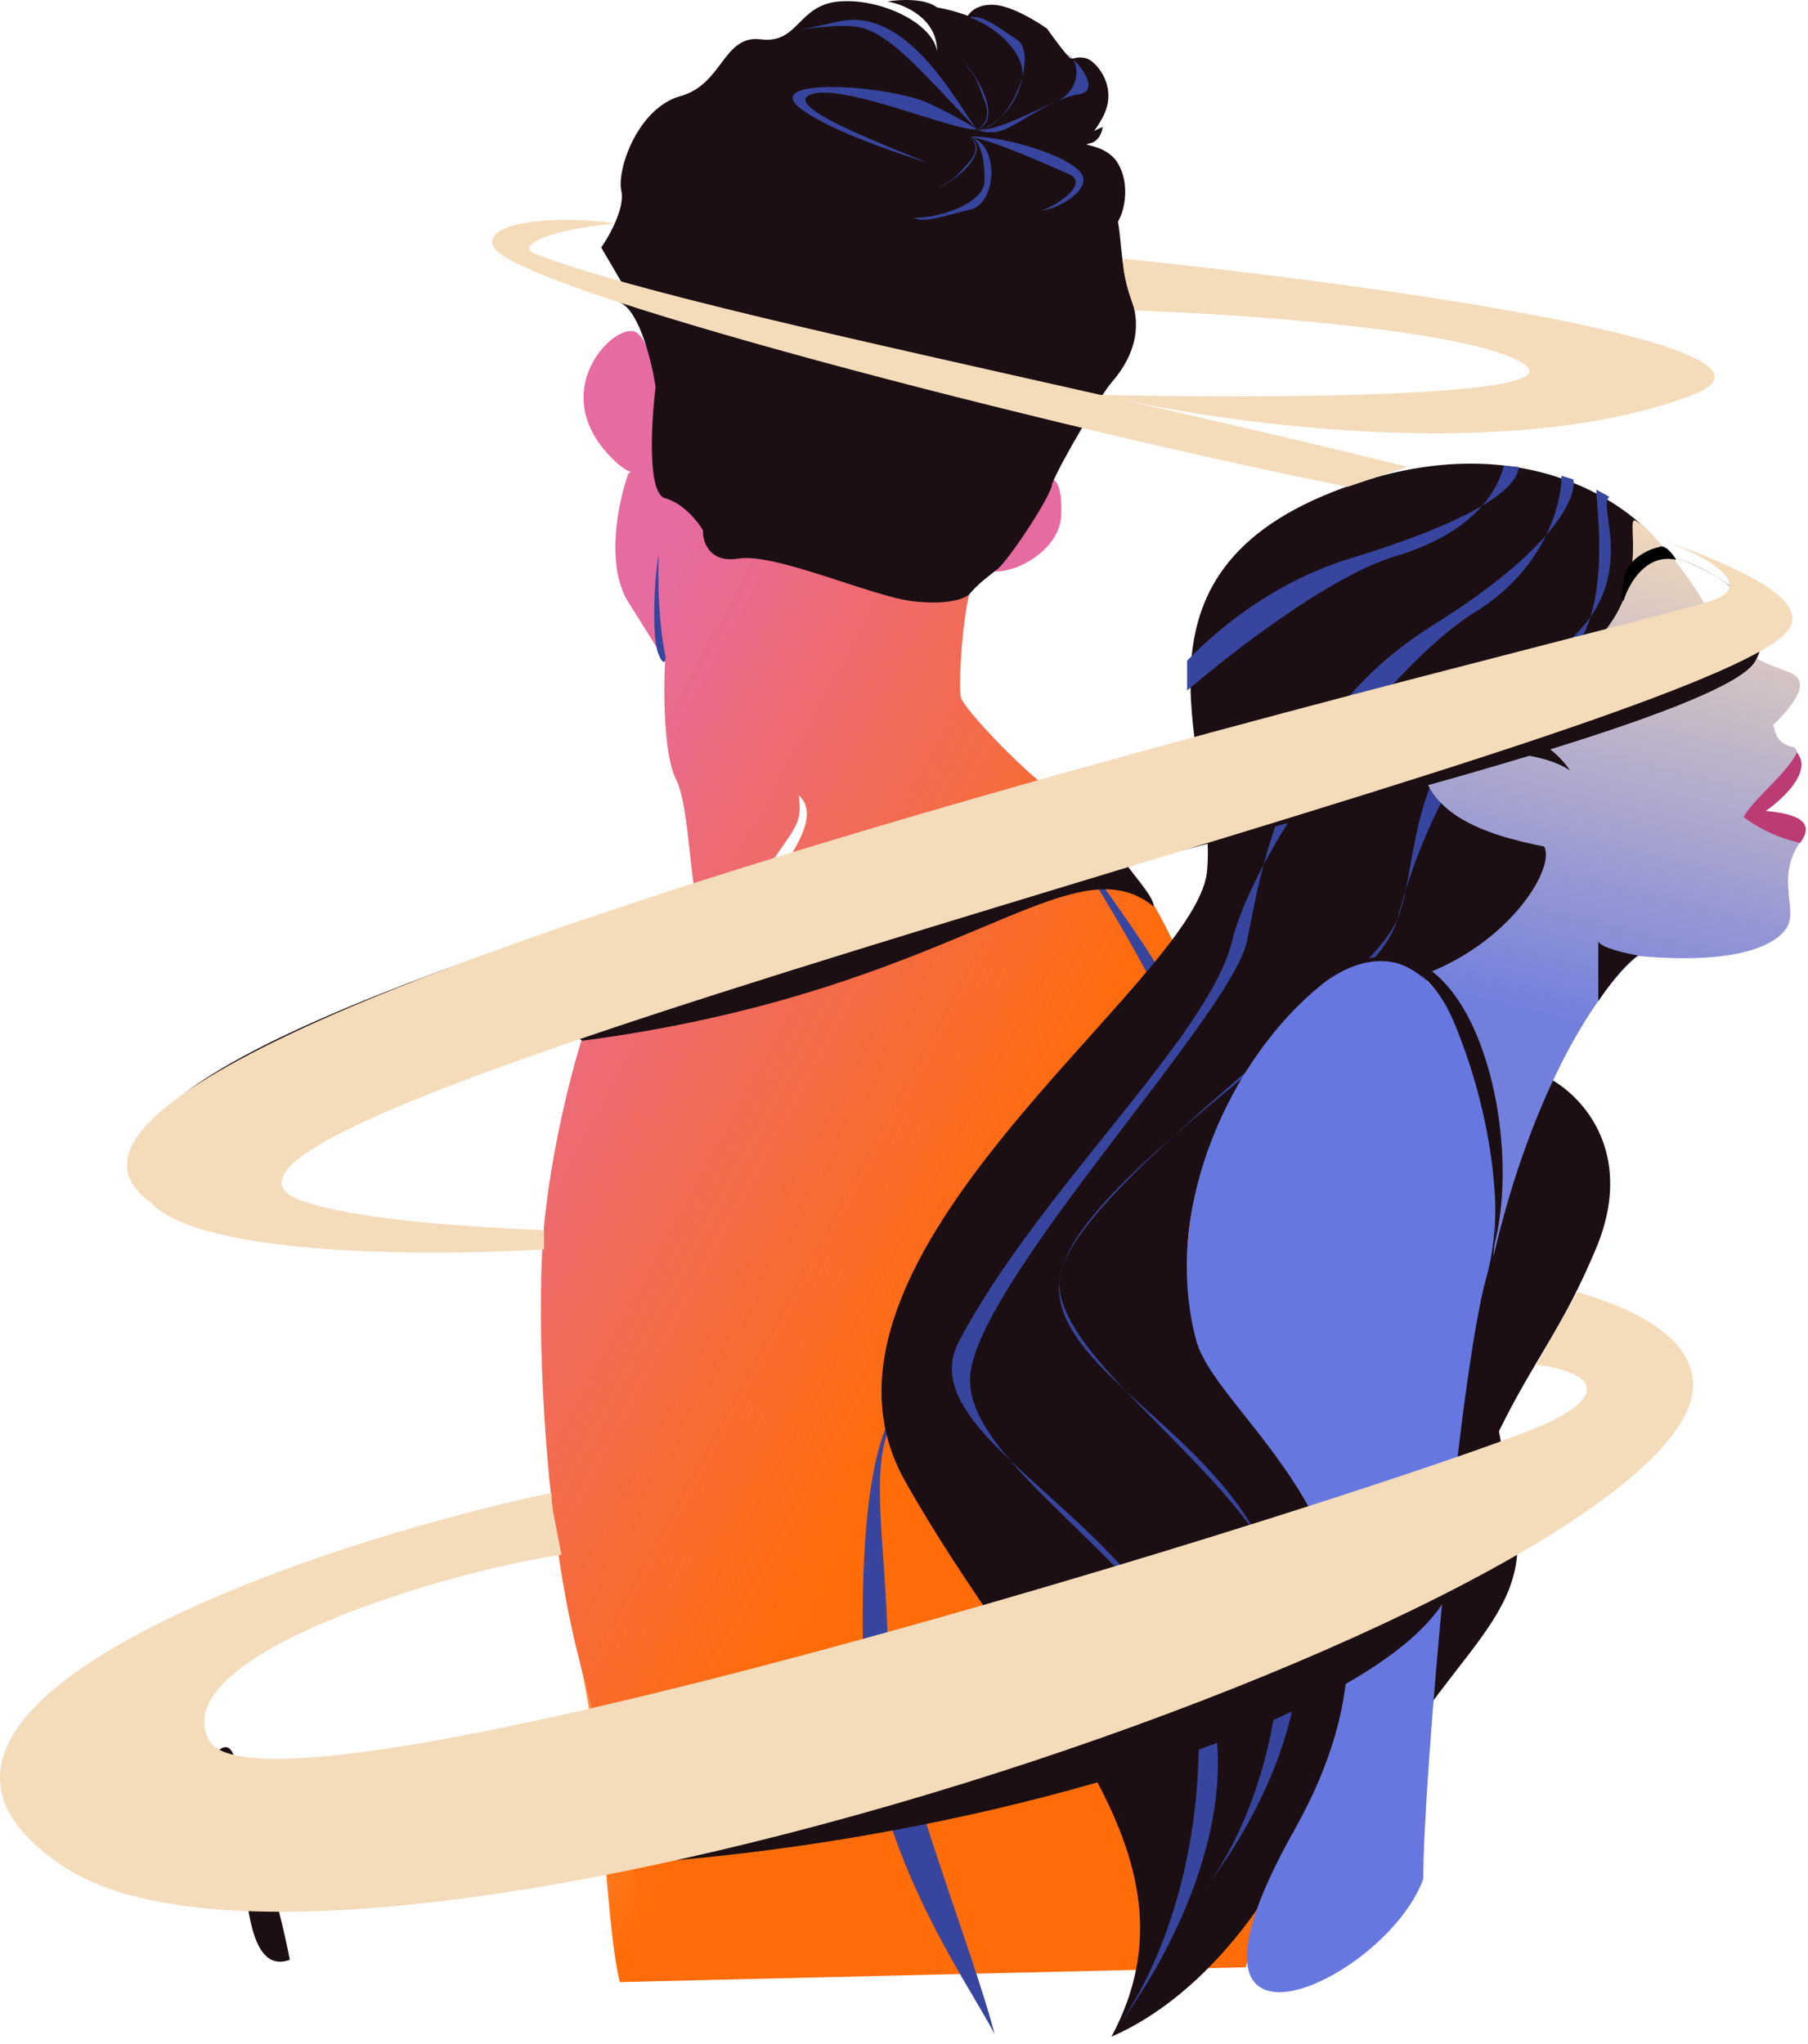
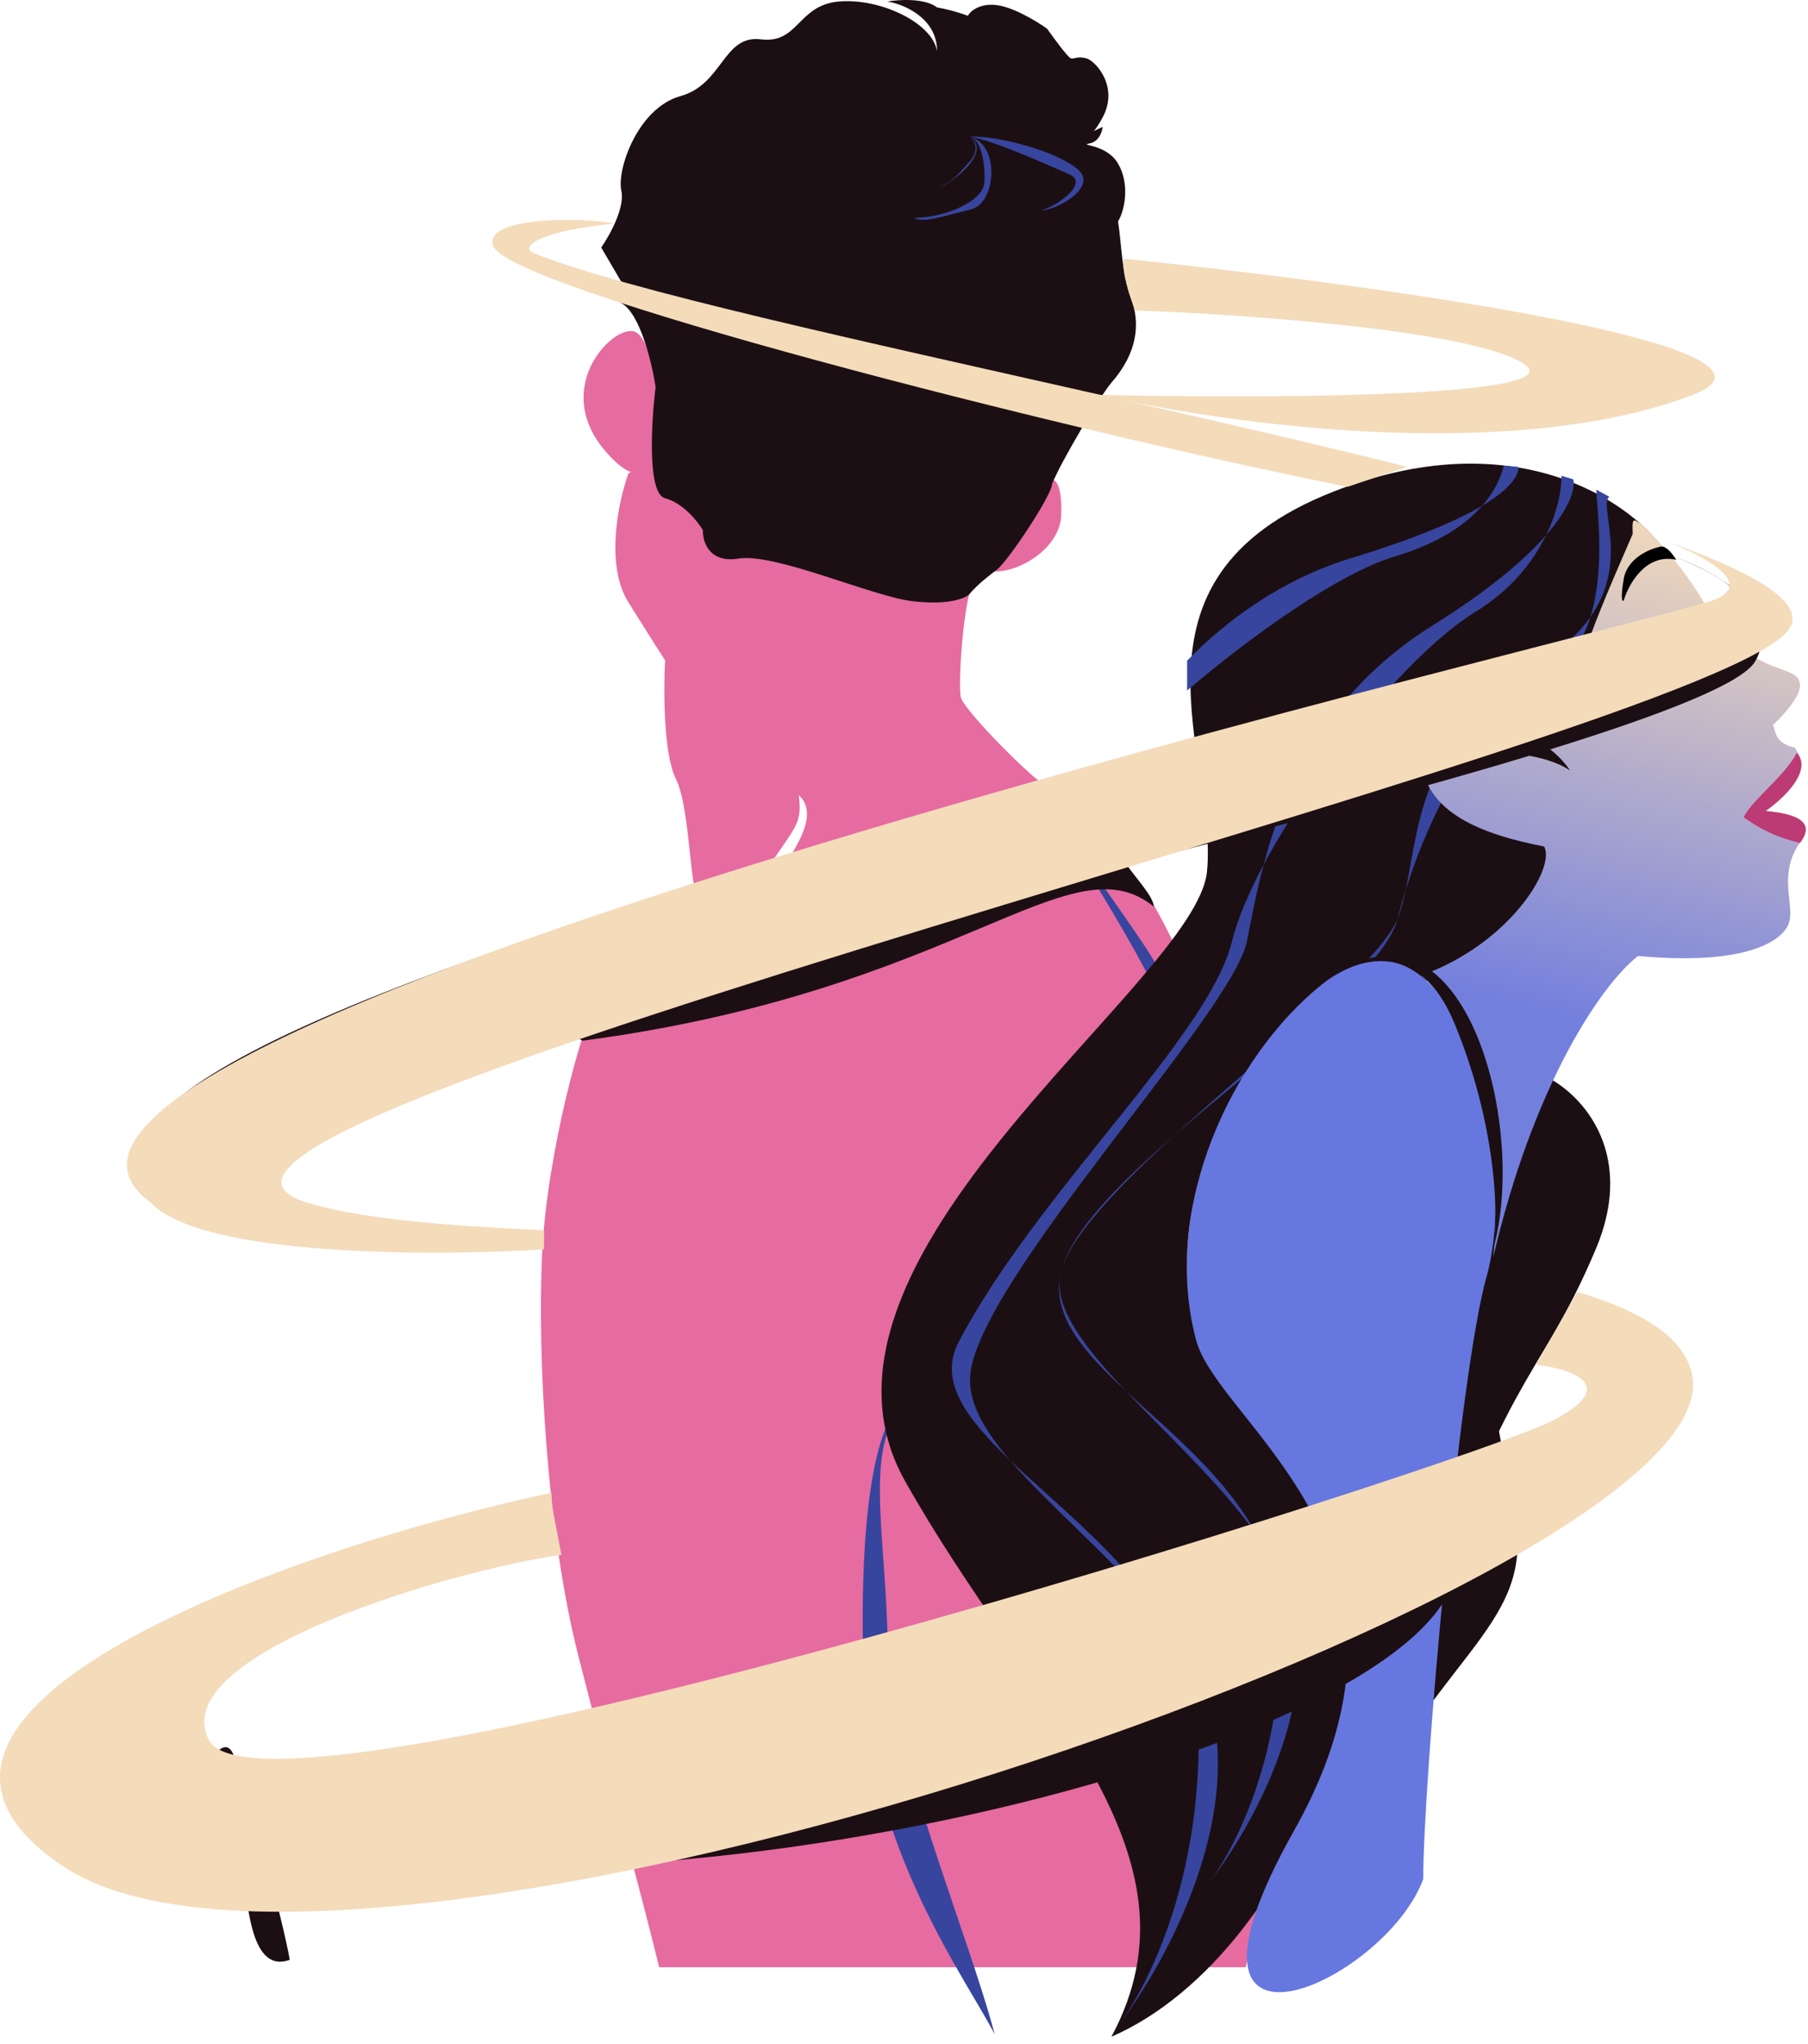
<svg xmlns="http://www.w3.org/2000/svg" width="728" height="823" viewBox="0 0 728 823" fill="none">
  <path d="M256.368 133.935C262.463 138.126 264.622 156.316 264.939 164.888C266.368 180.126 262.737 203.333 244.07 182C220.737 155.333 248.749 128.697 256.368 133.935Z" fill="#E66BA1" />
  <path d="M427.32 207.269C426.939 220.983 409.57 231 399.57 230C395.437 222.108 413.641 202.879 422.21 193.826L422.558 193.459C424.304 192.348 427.701 193.554 427.32 207.269Z" fill="#E66BA1" />
  <path d="M253.035 242.507C243.511 227.269 249.066 201.554 253.035 190.602L267.796 182.031V190.602C310.177 201.554 394.177 225.935 391.13 235.84C387.32 248.221 385.892 275.84 386.844 280.602C387.796 285.364 412.082 310.126 420.177 315.84C428.273 321.554 446.844 339.65 458.749 355.364C470.654 371.078 490.495 418.221 493.035 434.411C495.066 447.364 492.188 458.538 490.495 462.507C495.208 476.966 499.068 491.317 501.606 504.888C511.511 557.84 521.447 715.681 501.606 792.031H265.416C259.066 765.84 243.189 707.173 232.903 666.792C220.046 616.316 216.368 545.84 218.273 504.888C220.177 463.935 234.939 411.078 240.177 403.459C245.416 395.84 252.082 394.888 274.463 375.84C296.844 356.792 312.619 356.214 315 350.5C317.381 344.786 331.13 328.697 321.606 320.126C323.035 330.602 320.654 332.507 312.558 344.411C304.463 356.316 292.558 356.316 282.558 367.269C277.32 360.126 278.273 325.84 272.082 313.459C267.13 303.554 267.162 277.586 267.796 265.84C266.844 264.411 262.558 257.745 253.035 242.507Z" fill="#E66BA1" />
-   <path d="M253.035 242.507C243.511 227.269 249.066 201.554 253.035 190.602L267.796 182.031V190.602C310.177 201.554 394.177 225.935 391.13 235.84C387.32 248.221 385.892 275.84 386.844 280.602C387.796 285.364 412.082 310.126 420.177 315.84C428.273 321.554 446.844 339.65 458.749 355.364C470.654 371.078 490.495 418.221 493.035 434.411C495.066 447.364 492.188 458.538 490.495 462.507C495.208 476.966 499.068 491.317 501.606 504.888C511.511 557.84 521.447 715.681 501.606 792.031L249.57 798C243.221 771.81 243.189 707.173 232.903 666.792C220.046 616.316 216.368 545.84 218.273 504.888C220.177 463.935 234.939 411.078 240.177 403.459C245.416 395.84 252.082 394.888 274.463 375.84C296.844 356.792 312.119 356.714 314.5 351C316.881 345.286 331.13 328.697 321.606 320.126C323.035 330.602 320.654 332.507 312.558 344.411C304.463 356.316 292.558 356.316 282.558 367.269C277.32 360.126 278.273 325.84 272.082 313.459C267.13 303.554 267.162 277.586 267.796 265.84C266.844 264.411 262.558 257.745 253.035 242.507Z" fill="url(#paint0_linear_48_25528)" />
  <path d="M471.5 400C463.881 384.286 465.416 386.792 424.463 328.697C462 389.5 472.222 406.443 490.496 462.507C490.337 459.173 479.119 415.714 471.5 400Z" fill="#37459E" />
-   <path d="M265.222 223C264.52 244.659 266.831 259.365 268 264.5C268.292 266.056 267.104 268.601 265 263C262.37 255.998 263.469 232.336 265.222 223Z" fill="#37459E" />
  <path d="M347.814 676.843C344.852 592.537 357.078 565.245 365.5 564.5C346.941 580.475 356.893 616.298 357.5 664.5C357.986 703.062 390.347 780.083 400.5 819C389.433 797.364 350.183 744.287 347.814 676.843Z" fill="#37459E" />
  <path d="M390.07 239.5C387.213 241.563 380.273 243.554 367.32 242.031C351.13 240.126 312.082 222.507 297.32 224.888C285.511 226.792 282.876 218.062 283.034 213.459C280.971 209.967 275.034 202.507 267.796 200.602C260.558 198.697 262.241 169.967 263.987 155.84C262.558 146.316 257.796 126.221 250.177 122.031C242.558 117.84 247.003 114.57 250.177 113.459L242.082 99.65C245.415 94.888 251.701 83.65 250.177 76.792C248.273 68.221 256.844 43.459 273.987 38.697C291.13 33.935 291.13 13.935 306.368 15.84C321.606 17.745 321.13 2.031 337.796 0.602C354.463 -0.827 375.415 9.173 377.32 20.602C377.32 7.269 363.987 1.713 357.32 0.602C361.923 -0.192 372.368 -0.827 377.32 2.983C380.839 3.595 385.293 4.699 389.701 6.357C390.653 4.598 394.273 1.269 401.13 2.031C407.987 2.793 417.638 8.697 421.606 11.554C424.304 15.364 429.987 23.078 431.13 23.459C432.558 23.935 433.511 22.507 437.32 23.459C441.13 24.412 450.653 34.888 443.987 47.269C442.728 49.606 441.569 51.388 440.517 52.73L443.987 51.078C443.828 52.983 442.558 56.983 438.749 57.745C433.987 58.697 445.415 57.745 450.177 65.84C454.939 73.935 453.034 84.412 450.177 89.173C451.606 97.745 451.606 110.126 455.415 120.126C459.225 130.126 458.07 142 447.57 154C443.365 158.806 427.07 186 423.57 195C423.57 199.286 406.131 225.556 401.606 229.173C398.07 232 394.058 234.755 390.07 239.5Z" fill="#1C0F13" />
-   <path d="M393.299 52.049C393.616 52.075 393.933 52.082 394.25 52.069C396.511 51.891 399.71 50.249 402.766 47.424C406.739 43.28 410.002 36.965 411.584 31C412.891 22.645 403.035 11.605 390.5 7C395.148 5.948 400.193 9.67 409.5 16C413.034 18.404 413.309 24.494 411.584 31C410.478 38.067 406.743 43.748 402.766 47.424C400.144 50.16 397.212 51.949 394.25 52.069C393.911 52.096 393.592 52.09 393.299 52.049C400.603 53.354 414.862 45.229 425.566 40.74C425.566 40.74 425.566 40.74 425.566 40.74C434.08 36.895 434.792 27.672 431.95 23.739C431.039 22.922 430.181 22.307 429.5 22C430.468 22.22 431.301 22.842 431.95 23.739C436.499 27.82 442.374 36.948 434.207 38C431.881 38.3 428.896 39.344 425.566 40.74C409.5 47.997 403.721 56.522 393.299 52.049C384.989 53.233 339.415 33.264 326.571 38C313.726 42.736 359.621 59.553 374.409 66C370.184 64.158 338.401 55.05 323.19 44.315C304.177 30.896 357.571 33.836 374.409 41.787C385.611 47.077 391.358 50.794 393.245 52.015L393.299 52.049C370.06 27.579 359.764 15.418 347.933 11.471C336.103 7.524 302.724 16.602 337.37 8.708C365.087 2.393 384.285 40.077 393.299 52.049C395.693 51.128 399.214 47.776 396.525 40.74C393.568 33.004 393.021 30.474 388.459 25.795C391.945 27.961 404.706 48.497 393.299 52.049Z" fill="#37459E" />
  <path d="M390.401 55.061C390.57 55.099 390.736 55.141 390.9 55.188C395.252 56.635 396.795 66.395 396.362 73.477C395.914 80.824 381.195 87.566 367.972 87.737C372.077 89.946 380.197 86.864 390.856 84.34C401.183 81.894 402.691 58.509 390.9 55.188C390.738 55.133 390.571 55.091 390.401 55.061C399.982 56.419 421.559 66.275 430.494 70.147C439.429 74.019 423.397 84.295 418.99 84.632C424.276 85.162 442.282 75.751 434.213 68.401C426.143 61.051 401.582 54.388 390.401 55.061C392.407 56.511 394.779 60.289 390.194 65.306C385.153 70.823 383.902 72.748 378.222 75.283C382.156 74.507 400.198 61.282 390.401 55.061Z" fill="#37459E" />
  <path d="M642.565 502.857C659.514 462.635 635.261 438.88 621.136 432.857C592.103 457.211 543.498 736.506 576.455 643.02C609.412 549.534 621.378 553.135 642.565 502.857Z" fill="#1C0F13" />
  <path d="M609.953 610.142C602.452 570.137 594.452 529.262 594.452 521C565.416 542.18 508.023 829.867 540.982 748.564C573.942 667.261 618.733 656.974 609.953 610.142Z" fill="#1C0F13" />
  <path d="M536.988 197.906C609.183 169.629 655.483 201.31 669.608 220.685C668.561 227.23 664.585 242.207 657.052 249.747C649.518 257.288 650.774 288.497 652.344 303.159C641.096 333.793 616.403 395.374 607.614 396.631C596.627 398.201 568.891 389.218 539.071 401C509.251 412.782 432.571 510 515.071 584C579.975 642.217 525.217 786.225 447.528 820C487.549 745.38 414.569 685.684 364.346 596.14C314.123 506.597 481.272 395.845 485.98 351.073C490.688 306.301 446.743 233.252 536.988 197.906Z" fill="#1C0F13" />
  <path d="M640.362 248.447C646.535 228.744 642.929 203.9 642.762 197.143L648 200C643.518 203.362 656.205 225.921 640.362 248.447C637.595 257.279 632.862 265.079 624.974 269.752C596.642 286.538 576.288 325.731 566.02 358.293C565.113 362.589 564.074 366.551 562.659 370.083C557.356 390.99 510.322 424.507 472.993 456.99C450.866 477.253 432.187 496.621 427.665 510.452C427.257 511.786 426.95 513.097 426.75 514.383C425.078 527.466 437.135 542.899 453.218 559.913C471.062 576.497 493.467 594.459 506.055 617.964C514.618 630.039 520.808 642.409 522.319 654.892C527.133 694.661 502.677 737.49 486.933 757.941C485.606 759.746 484.357 761.284 483.223 762.546C484.385 761.174 485.629 759.634 486.933 757.941C498.595 742.079 516.323 705.604 515.803 654.892C515.662 641.095 511.926 628.927 506.055 617.964C491.516 597.462 470.139 577.813 453.218 559.913C436.796 544.651 424.237 530.557 426.75 514.383C426.91 513.13 427.218 511.818 427.665 510.452C432.442 494.84 451.039 476.094 472.993 456.99C509.619 423.451 555.694 387.463 562.659 370.083C563.621 366.293 564.742 362.344 566.02 358.293C571.415 332.729 572.151 295.344 619.879 266.617C629.495 260.829 636.006 254.639 640.362 248.447Z" fill="#37459E" />
  <path d="M598.572 514C587.524 552.857 573.072 717 573.072 756.5C557.833 798.405 462.108 841.675 521.072 737C583.919 625.428 490.633 573.5 481.612 539.524C467.327 485.714 496.072 425.5 532.072 396.5C586.072 353 612.381 465.428 598.572 514Z" fill="#6777E0" />
-   <path fill-rule="evenodd" clip-rule="evenodd" d="M657.419 214.951C657.763 223.841 658.475 242.185 642.088 258.571C635.498 265.162 635.824 267.907 637.048 278.239C637.43 281.465 637.9 285.431 638.274 290.485C621.758 273.18 574.567 272.394 572.208 299.924C569.848 327.454 598.162 336.106 621.758 340.826C626.477 349.478 607.6 380.154 572.208 392.739C591.87 409.257 606.027 458.025 601.308 506.006C617.039 438.36 643.78 397.459 659.51 384.874C701.981 388.806 716.925 379.368 720.071 372.288C720.068 372.281 720.066 372.273 720.063 372.265C720.068 372.253 720.074 372.241 720.079 372.23C721.257 369.574 720.89 366.145 720.466 362.191C719.761 355.593 718.898 347.532 724.793 339.164C729.506 332.865 727.569 328.287 709.5 327.5C716.57 322.514 728.849 308.51 722.565 300.952C715.918 299.553 715.01 295.763 714.477 293.539C714.285 292.735 714.141 292.136 713.794 291.927C717.46 288.778 724.793 280.59 724.793 276.181C724.793 272.165 721.954 271.137 717.182 269.407C710.726 267.068 700.733 263.446 689.44 249.413C683.941 236.03 668.229 217.135 659.587 210.049C659.703 210.289 659.822 210.536 659.944 210.791C659.769 210.548 659.624 210.368 659.51 210.255C657.162 208.334 657.243 210.407 657.419 214.951Z" fill="url(#paint1_linear_48_25528)" />
+   <path fill-rule="evenodd" clip-rule="evenodd" d="M657.419 214.951C635.498 265.162 635.824 267.907 637.048 278.239C637.43 281.465 637.9 285.431 638.274 290.485C621.758 273.18 574.567 272.394 572.208 299.924C569.848 327.454 598.162 336.106 621.758 340.826C626.477 349.478 607.6 380.154 572.208 392.739C591.87 409.257 606.027 458.025 601.308 506.006C617.039 438.36 643.78 397.459 659.51 384.874C701.981 388.806 716.925 379.368 720.071 372.288C720.068 372.281 720.066 372.273 720.063 372.265C720.068 372.253 720.074 372.241 720.079 372.23C721.257 369.574 720.89 366.145 720.466 362.191C719.761 355.593 718.898 347.532 724.793 339.164C729.506 332.865 727.569 328.287 709.5 327.5C716.57 322.514 728.849 308.51 722.565 300.952C715.918 299.553 715.01 295.763 714.477 293.539C714.285 292.735 714.141 292.136 713.794 291.927C717.46 288.778 724.793 280.59 724.793 276.181C724.793 272.165 721.954 271.137 717.182 269.407C710.726 267.068 700.733 263.446 689.44 249.413C683.941 236.03 668.229 217.135 659.587 210.049C659.703 210.289 659.822 210.536 659.944 210.791C659.769 210.548 659.624 210.368 659.51 210.255C657.162 208.334 657.243 210.407 657.419 214.951Z" fill="url(#paint1_linear_48_25528)" />
  <path d="M674.946 225.387C662.759 222.629 655.763 235.157 653.789 241.767C653.224 242.341 652.435 241.422 653.789 233.146C655.143 224.87 663.944 221.077 668.175 220.215C669.022 219.64 671.561 219.87 674.946 225.387Z" fill="black" />
  <path d="M534.163 395.038C588.201 352.662 615.945 452.126 601.052 503.661C603.093 495.619 604.335 457.352 585.703 412.145C571.452 377.567 546.39 385.695 534.163 395.038C533.631 395.455 533.097 395.885 532.561 396.329C533.066 395.899 533.601 395.467 534.163 395.038Z" fill="#1C0F13" />
-   <path d="M643.553 379.072C644.835 381.637 654.776 383.882 659.586 384.683C653.814 388.532 646.492 398.579 643.553 403.122V379.072Z" fill="#1C0F13" />
  <path d="M723.571 303C729.88 310.567 718.097 321.508 711 326.5C728 328 729.515 333.106 724.784 339.412C720.184 338.095 712.392 336.486 702.071 329C705.571 322 718.571 312.5 723.571 303Z" fill="#BC3B74" />
  <path d="M610.055 295.219C598.667 293.319 594.239 300.233 593.448 303.927C614.325 301.394 627.979 307.094 632.196 310.26C629.561 306.038 621.442 297.119 610.055 295.219Z" fill="#1C0F13" />
  <path d="M622.548 215.455C627.284 205.752 628.864 196.854 628.738 191.571L633.5 193C634.328 196.867 632.01 204.593 622.548 215.455C617.418 225.967 608.584 237.424 594.205 246.253C567.548 262.622 529.248 309.786 508.794 348.179C505.62 360.133 503.748 370.809 502.071 379C496.116 408.086 395.584 513.533 390.739 552.839C389.367 563.967 396.14 575.6 406.716 587.932C426.113 606.471 452.99 627.153 469.021 653.464C479.804 667.471 487.863 682.354 489.722 698.27C494.946 742.992 468.41 791.156 451.326 814.153C449.886 816.183 448.531 817.913 447.301 819.332C448.562 817.789 449.912 816.057 451.326 814.153C463.981 796.316 483.216 755.298 482.652 698.27C482.487 681.585 477.147 666.801 469.021 653.464C450.405 629.28 423.672 607.706 406.716 587.932C389.154 571.148 377.723 556.12 386.025 540.261C417.571 480 486.644 417.52 496.071 379C498.228 370.187 502.726 359.569 508.794 348.179C516.891 317.682 533.466 278.864 576.922 251.756C599.811 237.478 614.056 225.204 622.548 215.455Z" fill="#37459E" />
  <path d="M596.823 203.61C601.852 197.855 604.381 192.131 605.5 187.5L611.5 188C611.306 191.872 607.744 197.131 596.823 203.61C590.232 211.152 579.347 218.746 561.709 224.005C539.755 230.551 505.342 254.788 478 278L478 266C493.308 250.186 515.851 233.348 543.592 224.863C569.952 216.801 586.607 209.671 596.823 203.61Z" fill="#37459E" />
  <path d="M98.448 755.745C102.061 754.722 105.772 753.48 109.578 752C109.578 762.4 113.019 769.69 116.686 789.023C103.947 793.767 100.094 776.185 98.448 755.745C5.203 782.149 -23.145 662.813 66.578 722.5C75.283 728.291 85.652 733.138 97.383 737.116C97.005 728.77 96.662 720.922 95.896 714.904C85.534 715.014 81.194 713.05 84.578 708.5C91.659 698.976 94.49 703.857 95.896 714.904C174.352 714.071 598.052 594.377 628.969 578.477C656.969 564.077 642.802 551 628.969 549.5L638.969 526.615C549.17 500.033 350.092 507.244 222.969 501.767C222.509 501.748 222.047 501.726 221.582 501.703L214.078 501.357C169.578 504.191 86.578 501 66.578 479C-32.422 408 676.469 256.477 695.469 247.477C710.669 240.277 686.469 228.547 672.469 223.582C709.767 236.585 713.172 255.875 706.577 266.5C695.911 283.684 583.578 315.5 453.578 348C456.58 352.619 464.578 361 464.578 365C430.578 337.5 386.078 399 234.578 419C216.578 407 60.883 467.651 96.578 479C116.102 485.208 179.492 499.635 221.582 501.703L222.969 501.767C350.092 507.244 549.17 500.033 638.969 526.615C690.077 565.5 584.534 608.897 586.577 624.5C596.755 702.223 242.647 786.368 97.383 737.116C97.659 743.233 97.954 749.617 98.448 755.745Z" fill="#1C0F13" />
  <path d="M25.57 751.5C-67.63 689.5 116.07 623.5 222.07 601C222.07 607 222.403 606.667 226.07 626C182.57 632 66.308 666 84.07 700.5C106.317 743.71 590.07 590 625.07 572C653.07 557.6 632.403 551 618.57 549.5L635.07 520.138C545.271 493.556 346.193 500.767 219.07 495.291V503C174.57 505.833 80.57 506 60.57 484C-38.43 413 672.57 250 691.57 241C706.77 233.8 682.57 222.07 668.57 217.106C641.488 207.664 605.971 197.834 566.57 187.961L542.57 196C426.403 172.774 204.513 116.086 198.57 99C194.57 87.5 232.57 87.186 247.57 90C217.07 93 208.769 99.5 215.07 102C252.214 116.736 346.165 137.097 443.221 159C508.671 160.5 634.37 160.1 613.57 146.5C592.77 132.9 500.57 126.5 457.07 125C455.07 119.94 451.37 108.689 452.57 104.16C590.634 118.634 726.835 141.7 681.57 159C612.352 185.455 504.684 172.301 451.788 160.936C490.974 169.802 530.408 178.899 566.57 187.961C605.971 197.834 641.488 207.664 668.57 217.106C705.868 230.109 727.165 242.375 720.57 253C693.57 296.5 25.57 453 123.07 484C142.81 490.276 177 493.478 219.07 495.291C346.193 500.767 545.271 493.556 635.07 520.138C662.336 528.21 679.527 539.397 681.57 555C692.57 639 142.07 829 25.57 751.5Z" fill="#F4DBBA" />
  <defs>
    <linearGradient id="paint0_linear_48_25528" x1="494.945" y1="338.095" x2="271.135" y2="216.19" gradientUnits="userSpaceOnUse">
      <stop stop-color="#FF6C08" />
      <stop offset="1" stop-color="#FF6A03" stop-opacity="0" />
    </linearGradient>
    <linearGradient id="paint1_linear_48_25528" x1="686.014" y1="210" x2="635.992" y2="412.488" gradientUnits="userSpaceOnUse">
      <stop stop-color="#F4DBBA" />
      <stop offset="1" stop-color="#737FDD" />
    </linearGradient>
  </defs>
</svg>